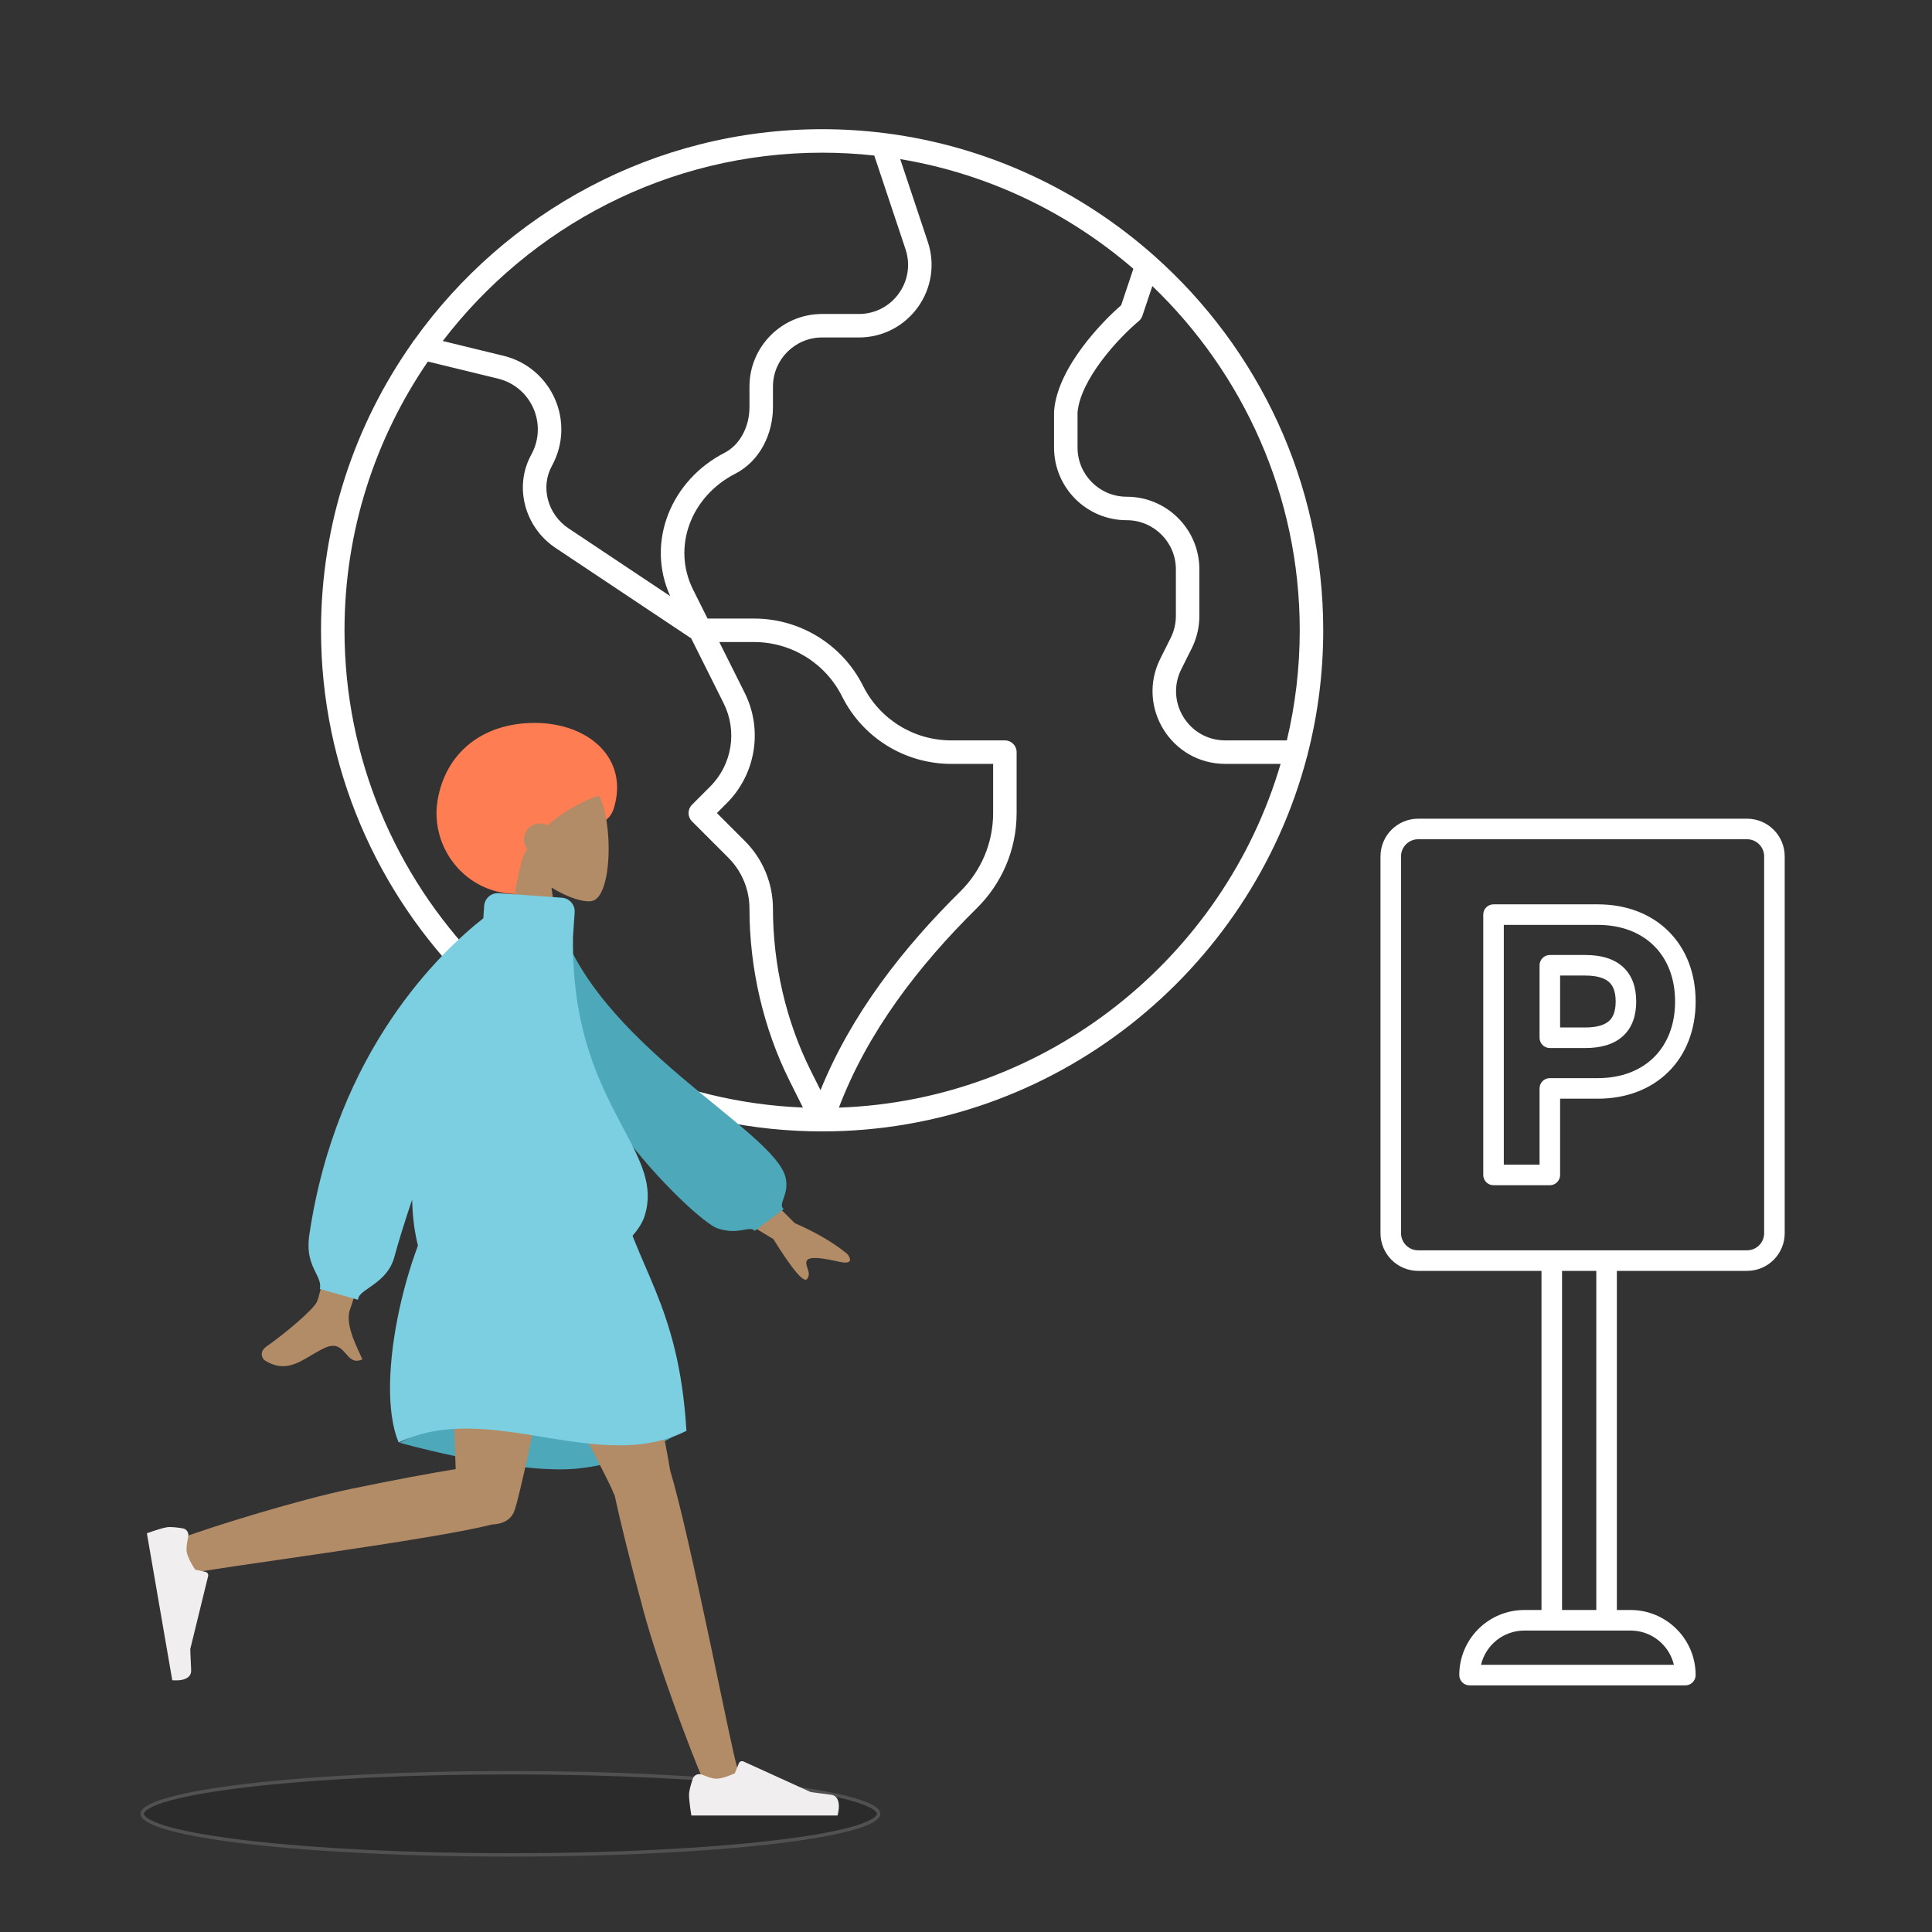
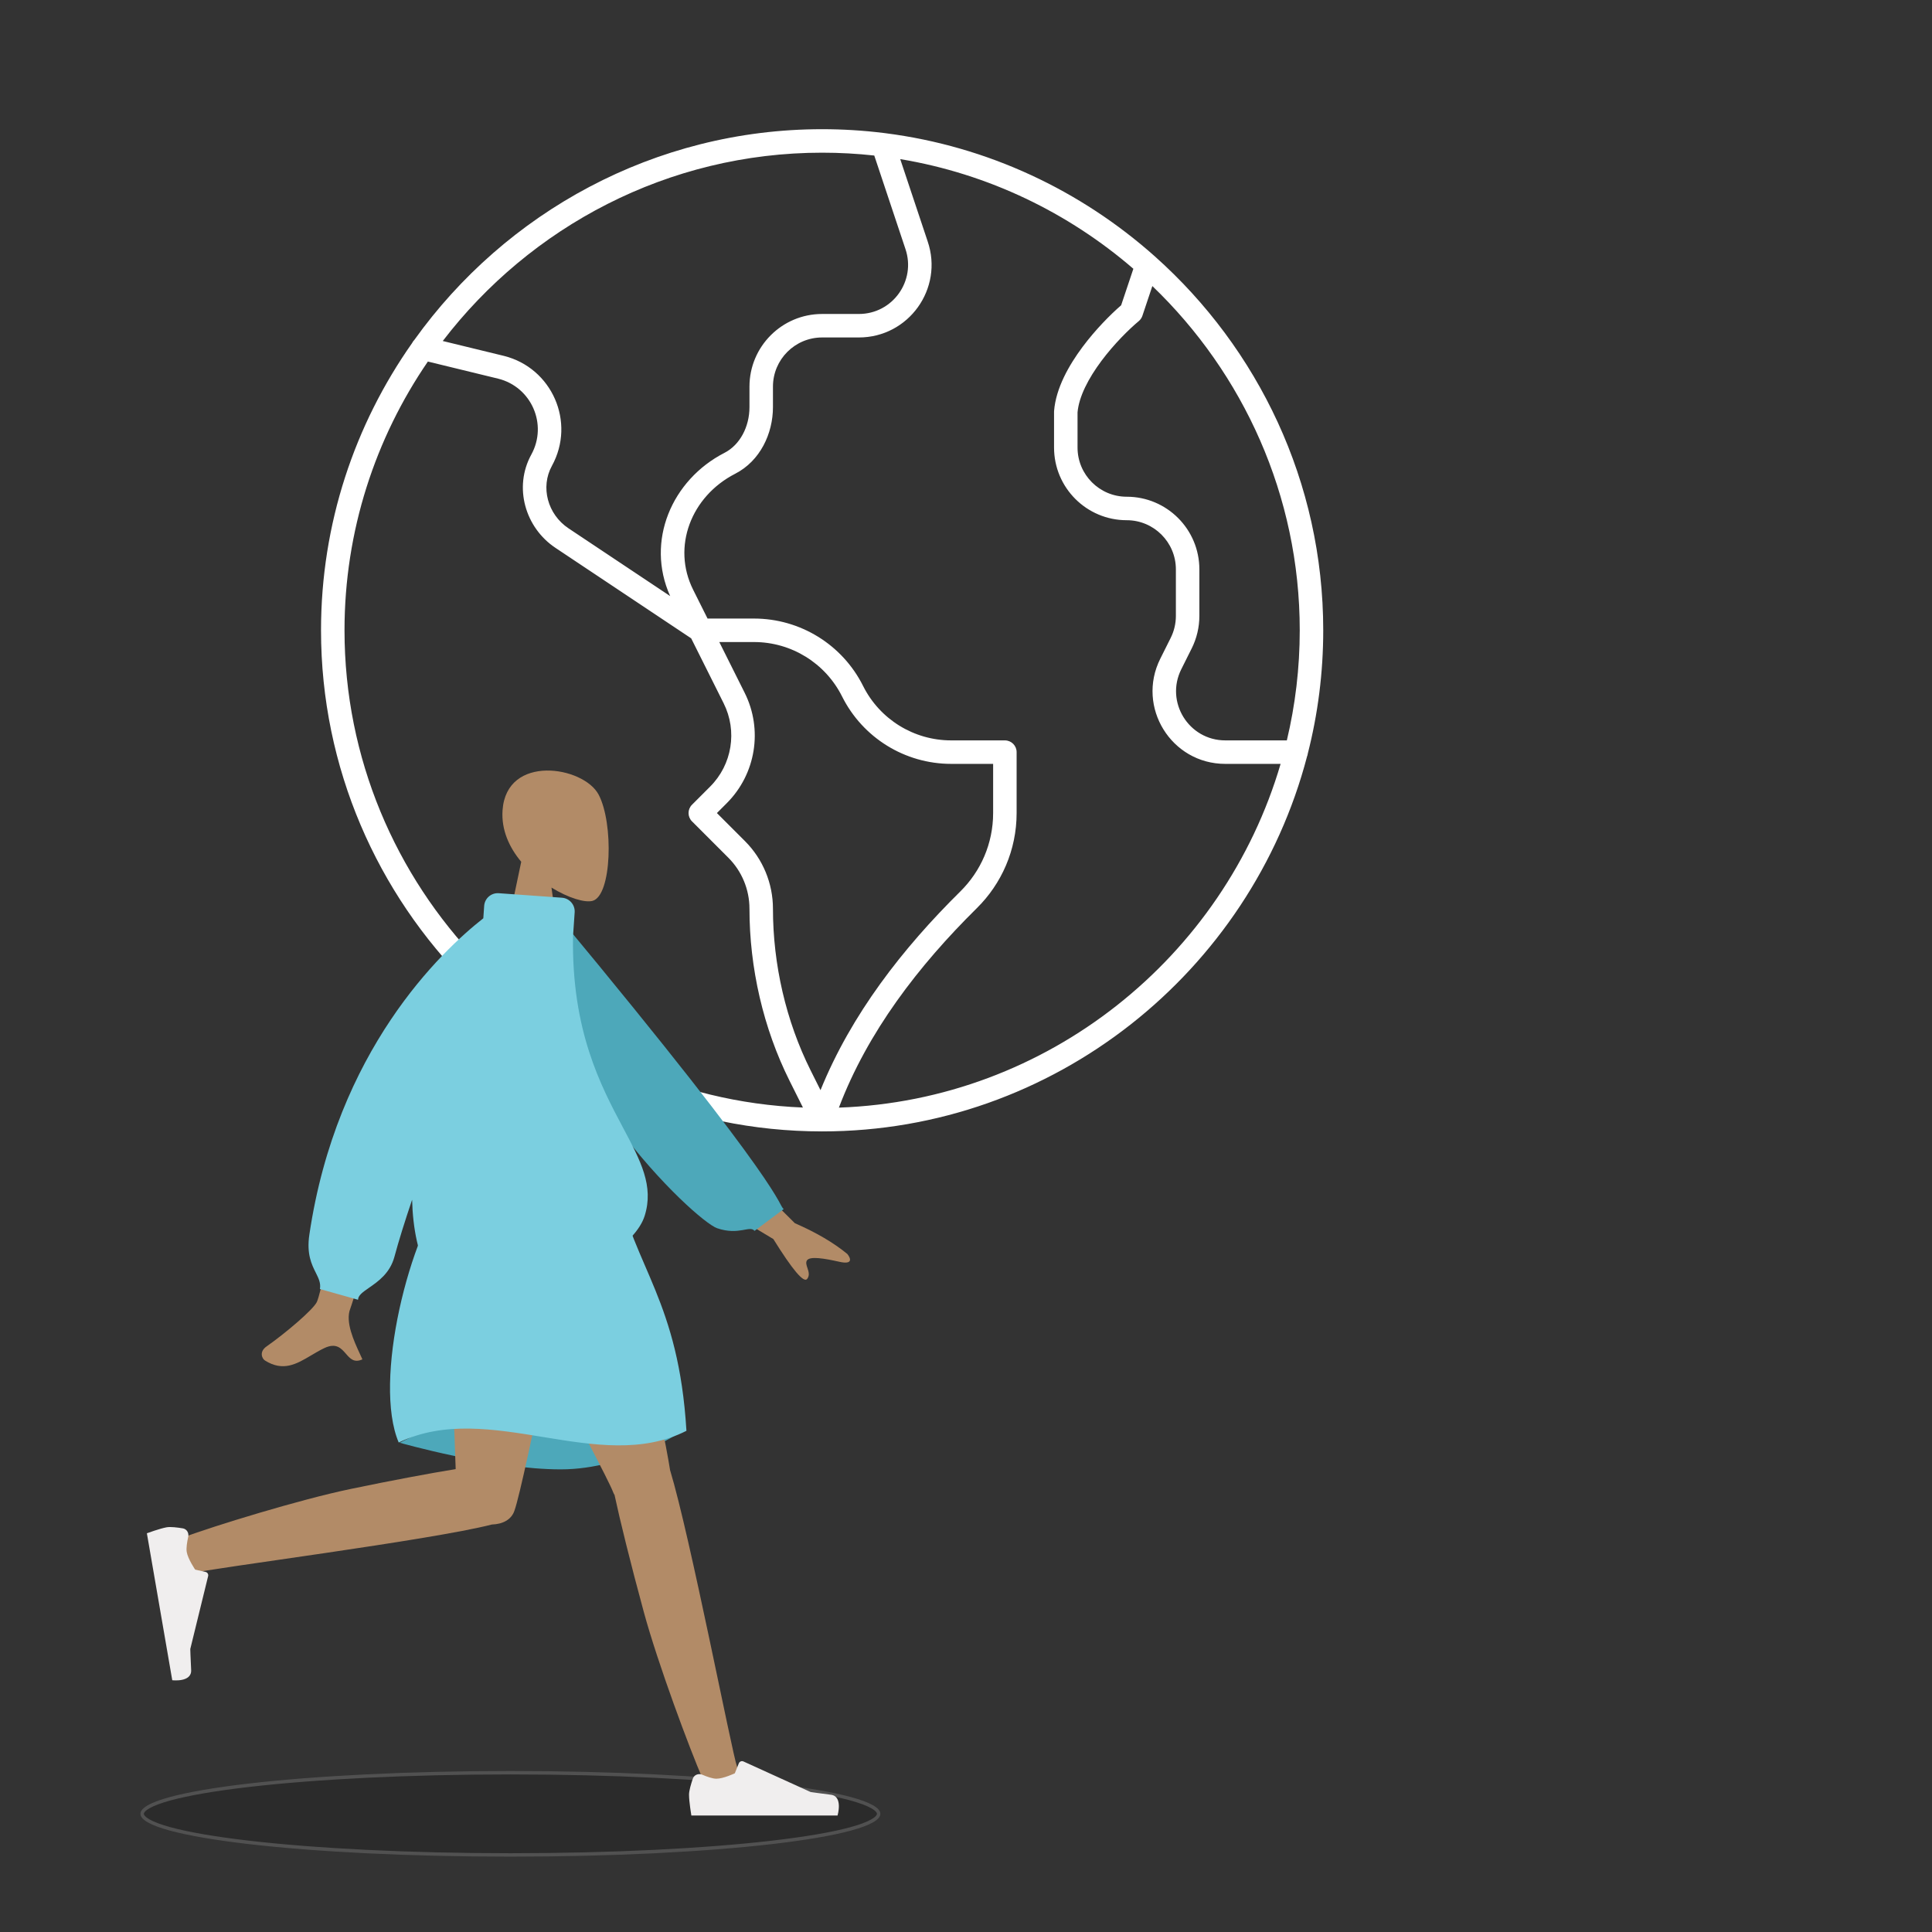
<svg xmlns="http://www.w3.org/2000/svg" width="564" height="564" viewBox="0 0 564 564" fill="none">
  <rect x="0" y="0" width="564" height="564" fill="#333333" stroke="none" />
  <g style="mix-blend-mode:multiply" opacity="0.15">
    <path d="M256.5 529.5C256.5 529.775 256.382 530.089 256.067 530.448C255.749 530.811 255.252 531.192 254.56 531.584C253.174 532.367 251.099 533.139 248.381 533.883C242.952 535.369 235.073 536.712 225.31 537.842C205.79 540.101 178.81 541.5 149 541.5C119.19 541.5 92.21 540.101 72.69 537.842C62.927 536.712 55.048 535.369 49.619 533.883C46.901 533.139 44.826 532.367 43.44 531.584C42.748 531.192 42.251 530.811 41.933 530.448C41.618 530.089 41.5 529.775 41.5 529.5C41.5 529.225 41.618 528.911 41.933 528.552C42.251 528.189 42.748 527.808 43.44 527.416C44.826 526.633 46.901 525.861 49.619 525.117C55.048 523.631 62.927 522.288 72.69 521.158C92.21 518.899 119.19 517.5 149 517.5C178.81 517.5 205.79 518.899 225.31 521.158C235.073 522.288 242.952 523.631 248.381 525.117C251.099 525.861 253.174 526.633 254.56 527.416C255.252 527.808 255.749 528.189 256.067 528.552C256.382 528.911 256.5 529.225 256.5 529.5Z" fill="black" />
    <path d="M256.5 529.5C256.5 529.775 256.382 530.089 256.067 530.448C255.749 530.811 255.252 531.192 254.56 531.584C253.174 532.367 251.099 533.139 248.381 533.883C242.952 535.369 235.073 536.712 225.31 537.842C205.79 540.101 178.81 541.5 149 541.5C119.19 541.5 92.21 540.101 72.69 537.842C62.927 536.712 55.048 535.369 49.619 533.883C46.901 533.139 44.826 532.367 43.44 531.584C42.748 531.192 42.251 530.811 41.933 530.448C41.618 530.089 41.5 529.775 41.5 529.5C41.5 529.225 41.618 528.911 41.933 528.552C42.251 528.189 42.748 527.808 43.44 527.416C44.826 526.633 46.901 525.861 49.619 525.117C55.048 523.631 62.927 522.288 72.69 521.158C92.21 518.899 119.19 517.5 149 517.5C178.81 517.5 205.79 518.899 225.31 521.158C235.073 522.288 242.952 523.631 248.381 525.117C251.099 525.861 253.174 526.633 254.56 527.416C255.252 527.808 255.749 528.189 256.067 528.552C256.382 528.911 256.5 529.225 256.5 529.5Z" stroke="white" />
  </g>
  <path fill-rule="evenodd" clip-rule="evenodd" d="M124.907 105.546C109.567 127.935 100.571 154.969 100.571 184.001C100.571 258.801 160.289 320.349 234.396 323.317L230.52 315.565C222.796 300.118 218.788 282.509 218.788 265.277C218.788 259.691 216.569 254.334 212.619 250.384L212.618 250.384L202.009 239.774C200.67 238.435 200.67 236.264 202.009 234.925L207.309 229.625C213.72 223.214 215.31 213.42 211.255 205.31L201.774 186.348L162.148 159.931L162.148 159.931C153.319 154.045 149.866 142.239 155.103 132.703C159.95 123.877 155.115 112.971 145.462 110.551C145.458 110.55 145.455 110.549 145.452 110.548L124.907 105.546ZM120.298 100.161C103.563 123.942 93.714 152.876 93.714 184.001C93.714 264.464 159.536 330.286 240 330.286C307.747 330.286 365.115 283.625 381.555 220.85C381.665 220.579 381.741 220.291 381.778 219.991C384.72 208.467 386.285 196.408 386.285 184.001C386.285 140.744 367.263 101.72 337.169 74.878C337.132 74.843 337.094 74.809 337.055 74.776C315.534 55.621 288.368 42.689 258.455 38.882C258.292 38.849 258.126 38.828 257.957 38.819C252.07 38.09 246.076 37.715 240 37.715C191.071 37.715 147.557 62.053 120.964 99.222C120.695 99.491 120.468 99.807 120.298 100.161ZM129.254 99.547L147.095 103.891L147.115 103.896C161.117 107.397 168.136 123.216 161.113 136.004L161.113 136.004C157.717 142.188 159.86 150.164 165.952 154.225L195.638 174.016C188.431 158.005 196.099 140.091 211.494 132.196L213.059 135.246L211.494 132.196C216.015 129.877 218.788 124.572 218.788 118.862V112.868C218.788 101.153 228.285 91.657 240 91.657H250.728C260.564 91.657 267.487 81.988 264.318 72.677L264.311 72.657L255.222 45.404C250.22 44.854 245.141 44.572 240 44.572C194.998 44.572 154.792 66.187 129.254 99.547ZM262.799 46.449L270.809 70.468C270.81 70.471 270.811 70.474 270.812 70.478C275.487 84.234 265.259 98.514 250.728 98.514H240C232.072 98.514 225.645 104.94 225.645 112.868V118.862C225.645 126.531 221.931 134.549 214.624 138.297L213.179 135.48L214.624 138.297C201.739 144.905 196.085 159.637 202.339 172.145L206.553 180.572L220.118 180.572C233.601 180.572 245.928 188.19 251.958 200.25C256.826 209.987 266.778 216.138 277.665 216.138H293.349C295.242 216.138 296.777 217.673 296.777 219.567V237.35C296.777 248.206 292.336 258.032 285.179 265.099L283.252 263.147L285.179 265.099C268.057 282.005 253.274 301.285 244.892 323.344C305.916 321.211 357.305 279.356 373.842 222.996H357.689C341.92 222.996 331.665 206.401 338.716 192.298L338.716 192.297L341.754 186.223C341.754 186.223 341.754 186.222 341.754 186.222C342.751 184.228 343.27 182.031 343.27 179.803V166.218C343.27 158.29 336.843 151.863 328.915 151.863C317.2 151.863 307.703 142.366 307.703 130.652V120.234C307.703 120.144 307.707 120.054 307.714 119.964C308.238 113.348 311.996 106.675 316.025 101.277C319.809 96.205 324.149 91.843 327.293 89.112L330.857 78.462C311.887 62.095 288.501 50.724 262.799 46.449ZM336.4 83.507L333.494 92.191C333.292 92.792 332.929 93.326 332.442 93.733C329.621 96.093 325.257 100.37 321.52 105.378C317.751 110.429 314.969 115.761 314.561 120.378V130.652C314.561 138.579 320.987 145.006 328.915 145.006C340.63 145.006 350.127 154.503 350.127 166.218V179.803C350.127 183.096 349.359 186.343 347.888 189.288L347.887 189.289L344.85 195.364C340.078 204.909 347.018 216.138 357.689 216.138H375.664C378.125 205.812 379.428 195.051 379.428 184.001C379.428 144.627 362.882 108.926 336.4 83.507ZM239.527 318.247C248.525 296.073 263.508 276.86 280.361 260.219C286.267 254.388 289.92 246.299 289.92 237.35V222.995H277.665C264.181 222.995 251.855 215.377 245.825 203.317C240.956 193.58 231.004 187.429 220.118 187.429L209.981 187.429L217.388 202.243C222.763 212.993 220.656 225.976 212.158 234.474L209.282 237.35L217.467 245.535C217.467 245.535 217.467 245.535 217.467 245.535C222.704 250.771 225.645 257.873 225.645 265.277C225.645 281.483 229.422 298.037 236.653 312.498L233.665 313.992L236.653 312.498L239.527 318.247Z" fill="white" />
-   <path fill-rule="evenodd" clip-rule="evenodd" d="M151.203 261.012C159.851 261.012 162.996 250.445 167.91 244.646C171.425 240.497 177.424 241.734 179.2 235.926C183.666 221.319 171.714 211.039 156.122 211.039C140.53 211.039 130.017 220.055 127.747 233.609C125.477 247.162 135.611 261.012 151.203 261.012Z" fill="#FF7D53" />
  <path fill-rule="evenodd" clip-rule="evenodd" d="M160.992 259.111C165.892 262.126 170.706 263.582 172.966 262.988C178.633 261.497 179.154 240.337 174.769 231.996C170.384 223.654 147.843 220.018 146.707 236.546C146.313 242.282 148.672 247.401 152.159 251.578L145.907 281.319H164.067L160.992 259.111Z" fill="#B28B67" />
-   <path fill-rule="evenodd" clip-rule="evenodd" d="M147.887 224.941C133.977 238.842 147.94 253.618 151.766 253.618C152.013 251.612 152.766 249.661 153.87 247.804C153.284 247.029 152.937 246.065 152.937 245.021C152.937 242.461 155.022 240.387 157.595 240.387C158.399 240.387 159.155 240.589 159.814 240.945C165.391 236.091 172.385 232.707 175.858 232.042C181.899 230.884 161.797 211.039 147.887 224.941Z" fill="#FF7D53" />
  <path fill-rule="evenodd" clip-rule="evenodd" d="M116.705 421.174C116.705 421.174 143.933 428.947 163.688 428.947C183.443 428.947 200.386 416.976 200.386 416.976C200.386 416.976 173.742 408.998 156.5 408.998C139.258 408.998 116.705 421.174 116.705 421.174Z" fill="#4DA8BA" />
  <path fill-rule="evenodd" clip-rule="evenodd" d="M179.402 436.416C179.227 436.147 179.079 435.855 178.962 435.539C176.535 428.989 137.672 358.337 133.8 345.42H177.555C180.499 355.241 193.748 416.873 195.613 429.169C201.496 448.566 213.609 511.384 215.156 515.735C216.783 520.313 207.629 525.083 205.19 519.454C201.309 510.499 192.062 485.72 187.945 470.59C184.085 456.406 180.942 443.645 179.402 436.416Z" fill="#B28B67" />
  <path fill-rule="evenodd" clip-rule="evenodd" d="M143.604 445.042C125.836 449.625 60.845 457.911 56.385 459.211C51.797 460.548 47.775 450.896 53.446 448.805C62.469 445.478 87.332 437.791 102.407 434.655C114.533 432.132 125.597 430.073 133.025 428.867C132.396 407.57 129.519 356.459 131.405 345.42H170.12C168.312 356.005 153.027 433.244 150.186 440.976C149.284 443.736 146.594 444.955 143.604 445.042Z" fill="#B28B67" />
  <path fill-rule="evenodd" clip-rule="evenodd" d="M54.947 448.652C55.202 447.519 54.526 446.361 53.385 446.17C51.827 445.908 49.783 445.652 48.641 445.857C46.626 446.22 42.877 447.601 42.877 447.601C43.289 449.988 50.288 490.499 50.288 490.499C50.288 490.499 55.993 491.196 55.802 487.516C55.612 483.835 55.548 481.39 55.548 481.39L60.759 460.101C60.892 459.558 60.557 459.014 60.014 458.892L56.973 458.209C56.973 458.209 54.873 455.149 54.512 453.064C54.315 451.921 54.626 450.082 54.947 448.652Z" fill="#F0EEEE" />
  <path fill-rule="evenodd" clip-rule="evenodd" d="M205.022 518.086C203.934 517.621 202.641 518.102 202.258 519.221C201.738 520.738 201.144 522.728 201.144 523.903C201.144 525.992 201.825 530 201.825 530C204.2 530 244.503 530 244.503 530C244.503 530 246.166 524.386 242.582 523.939C238.998 523.491 236.627 523.13 236.627 523.13L217.031 514.214C216.513 513.978 215.903 514.222 215.689 514.749L214.509 517.673C214.509 517.673 211.191 519.253 209.116 519.253C208.004 519.253 206.333 518.648 205.022 518.086Z" fill="#F0EEEE" />
  <path fill-rule="evenodd" clip-rule="evenodd" d="M131.53 345.42C131.53 345.42 157.12 337.947 179.957 345.42C185.253 370.085 198.123 379.875 200.387 417.691C174.66 430.738 142.88 408.386 116.397 421.11C108.83 403.313 119.423 360.452 131.53 345.42Z" fill="#7BCFE0" />
  <path fill-rule="evenodd" clip-rule="evenodd" d="M92.484 380.103C94.701 375.511 105.78 316.42 105.78 316.42L122.349 316.483C122.349 316.483 103.42 379.079 102.253 382.031C100.736 385.867 103.312 391.439 105.058 395.218C105.329 395.803 105.579 396.344 105.791 396.83C103.368 397.937 102.204 396.599 100.976 395.188C99.59 393.595 98.124 391.91 94.671 393.549C93.337 394.183 92.074 394.932 90.841 395.663C86.581 398.191 82.668 400.513 77.344 397.16C76.5 396.628 75.575 394.627 77.81 393.063C83.377 389.167 91.4 382.347 92.484 380.103ZM232.031 357.078L210.596 335.736L203.477 348.309L225.766 361.721C231.355 370.707 234.637 374.59 235.613 373.369C236.436 372.34 236.059 371.212 235.712 370.173C235.441 369.363 235.188 368.608 235.535 367.995C236.328 366.596 240.803 367.398 245.017 368.343C249.232 369.289 248.257 367.176 247.361 366.073C243.378 362.792 238.268 359.793 232.031 357.078Z" fill="#B28B67" />
-   <path fill-rule="evenodd" clip-rule="evenodd" d="M156.269 268.445L162.812 267.3C173.119 304.487 226.077 329.836 229.328 343.738C230.52 348.836 226.926 351.413 228.782 352.966L220.278 359.32C218.838 357.605 215.764 360.742 209.346 358.548C202.928 356.353 156.269 312.478 156.269 268.445Z" fill="#4DA8BA" />
+   <path fill-rule="evenodd" clip-rule="evenodd" d="M156.269 268.445L162.812 267.3C230.52 348.836 226.926 351.413 228.782 352.966L220.278 359.32C218.838 357.605 215.764 360.742 209.346 358.548C202.928 356.353 156.269 312.478 156.269 268.445Z" fill="#4DA8BA" />
  <path fill-rule="evenodd" clip-rule="evenodd" d="M145.603 260.751C143.399 260.593 141.491 262.252 141.34 264.456L141.092 268.071C128.778 277.743 98.259 306.644 90.306 360.445C89.471 366.097 90.982 369.124 92.189 371.543C93.015 373.197 93.698 374.567 93.392 376.298L104.522 379.433C104.522 378.156 105.925 377.184 107.734 375.93C110.366 374.106 113.858 371.687 115.149 366.864C116.373 362.292 118.165 356.582 120.306 350.23C120.509 358.642 122.072 366.379 125.477 372.787C133.972 388.775 183.066 371.242 188.195 354.932C190.932 346.229 187.048 338.922 181.912 329.259C175.392 316.992 166.854 300.928 167.276 273.389L167.758 266.342C167.909 264.138 166.246 262.224 164.042 262.067L145.603 260.751Z" fill="#7BCFE0" />
-   <path fill-rule="evenodd" clip-rule="evenodd" d="M403 250C403 243.925 407.925 239 414 239H510C516.075 239 521 243.925 521 250V360C521 366.075 516.075 371 510 371H472V470H476C486.493 470 495 478.507 495 489C495 490.657 493.657 492 492 492H429C427.343 492 426 490.657 426 489C426 478.507 434.507 470 445 470H450V371H414C407.925 371 403 366.075 403 360V250ZM510 365C512.761 365 515 362.761 515 360V250C515 247.239 512.761 245 510 245H414C411.239 245 409 247.239 409 250V360C409 362.761 411.239 365 414 365H510ZM456 371V470H466V371H456ZM445 476C438.853 476 433.702 480.267 432.348 486H488.652C487.298 480.267 482.147 476 476 476H445ZM433 267C433 265.343 434.343 264 436 264H466.435C474.772 264 481.96 266.779 487.075 271.854C492.192 276.931 495 284.076 495 292.368C495 300.659 492.192 307.804 487.075 312.881C481.96 317.956 474.772 320.735 466.435 320.735H455.435V343C455.435 344.657 454.092 346 452.435 346H436C434.343 346 433 344.657 433 343V267ZM439 270V340H449.435V317.735C449.435 316.078 450.778 314.735 452.435 314.735H466.435C473.417 314.735 479.011 312.43 482.849 308.622C486.685 304.815 489 299.276 489 292.368C489 285.459 486.685 279.92 482.849 276.113C479.011 272.305 473.417 270 466.435 270H439ZM449.435 281.789C449.435 280.132 450.778 278.789 452.435 278.789H462.783C467.115 278.789 470.931 279.737 473.678 282.179C476.493 284.681 477.652 288.271 477.652 292.368C477.652 296.465 476.493 300.054 473.678 302.556C470.931 304.998 467.115 305.946 462.783 305.946H452.435C450.778 305.946 449.435 304.603 449.435 302.946V281.789ZM455.435 284.789V299.946H462.783C466.363 299.946 468.482 299.148 469.691 298.072C470.833 297.057 471.652 295.357 471.652 292.368C471.652 289.378 470.833 287.678 469.691 286.663C468.482 285.587 466.363 284.789 462.783 284.789H455.435Z" fill="white" />
</svg>